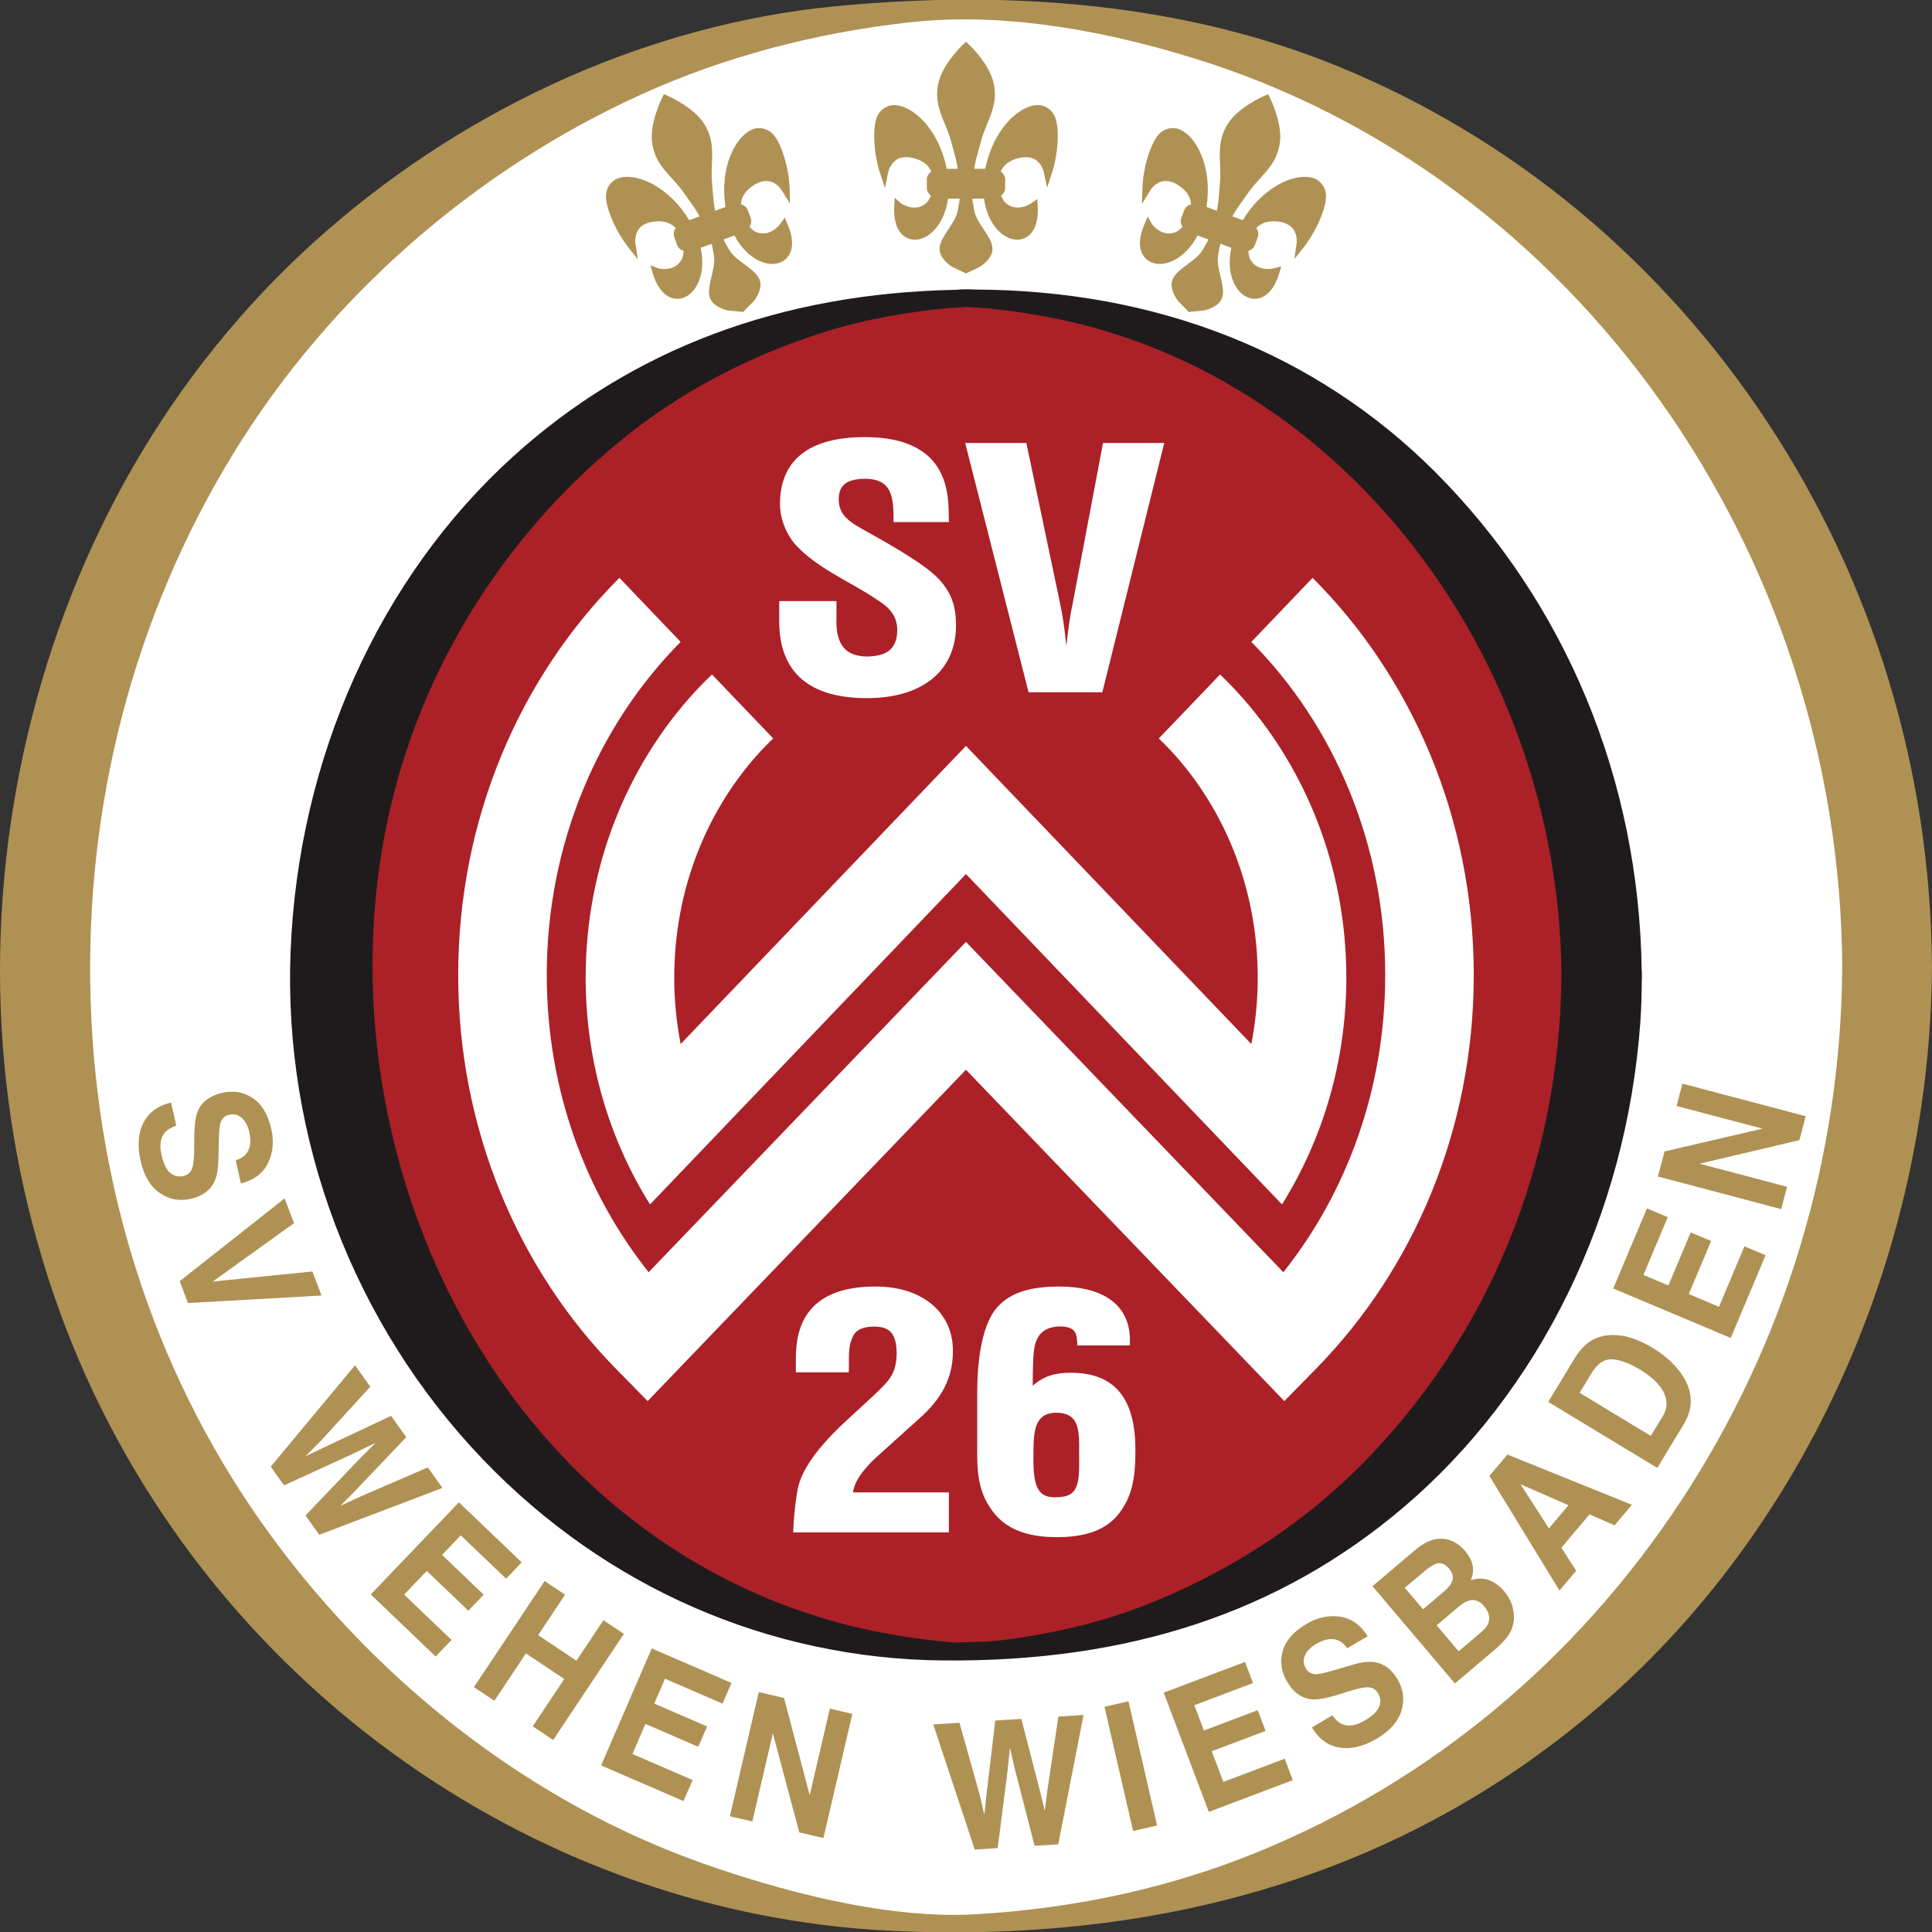
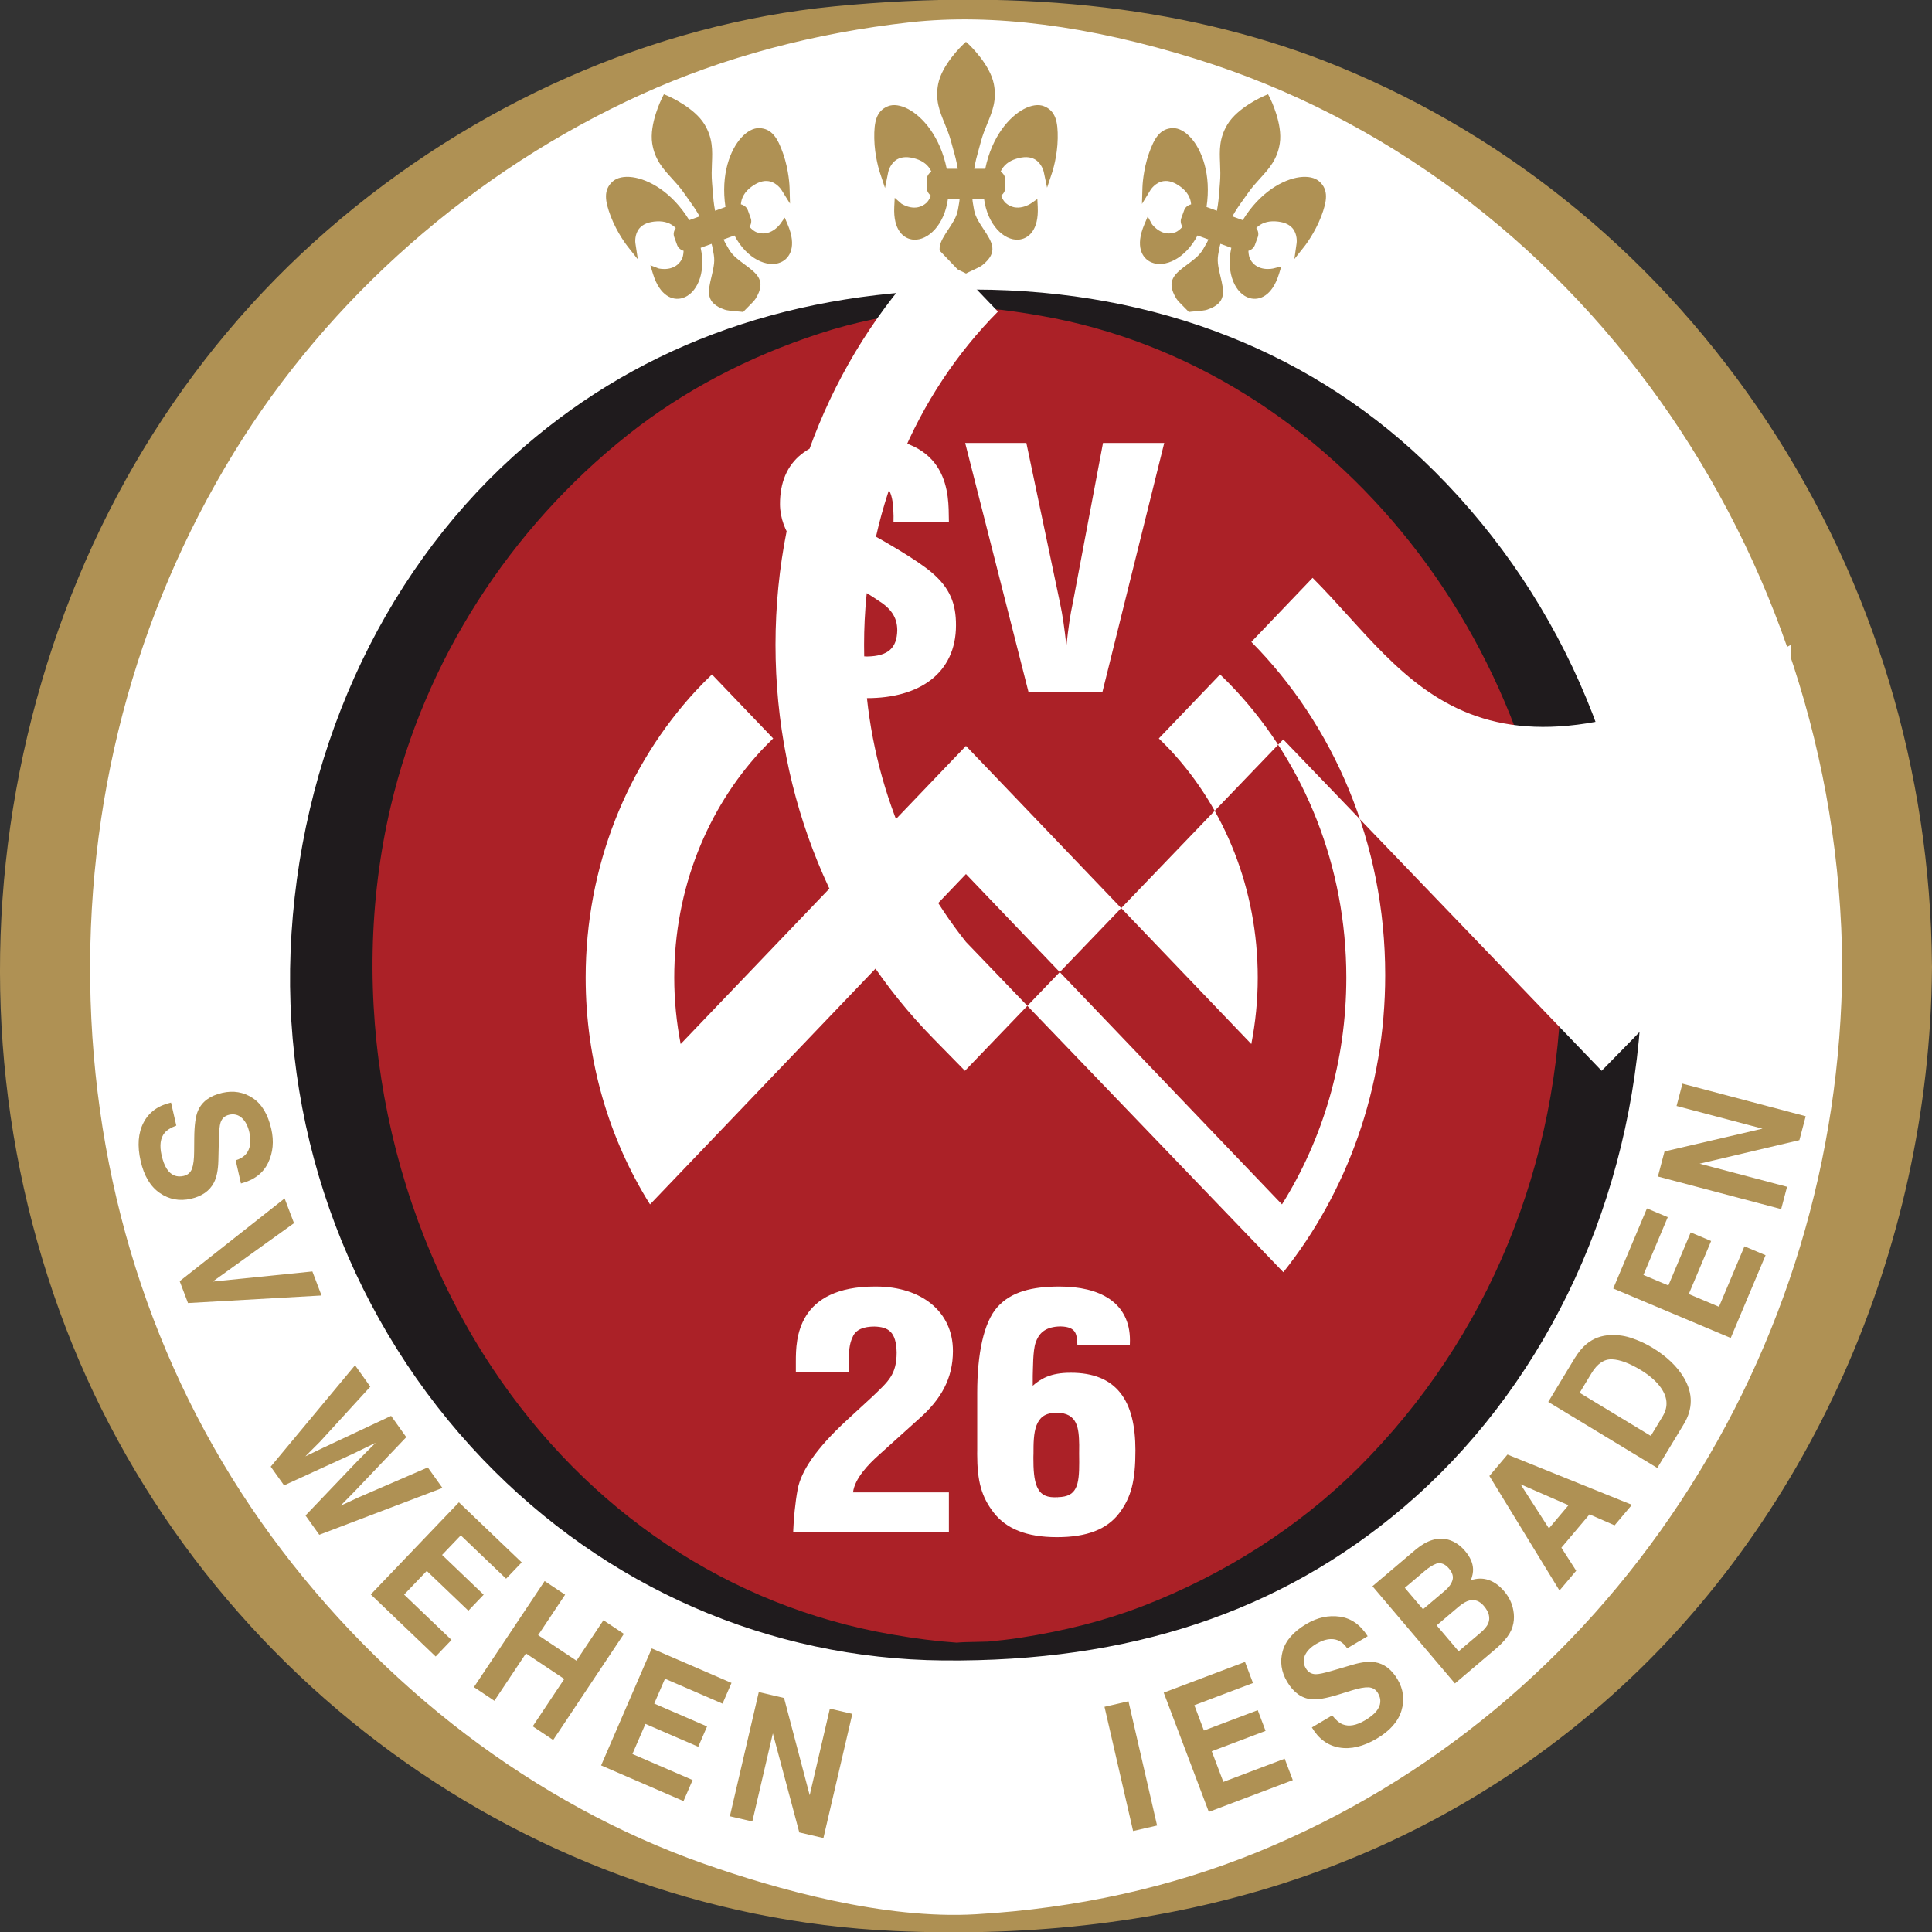
<svg xmlns="http://www.w3.org/2000/svg" xmlns:xlink="http://www.w3.org/1999/xlink" version="1.1" id="Ebene_1" x="0px" y="0px" width="400px" height="400px" viewBox="0 0 400 400" enable-background="new 0 0 400 400" xml:space="preserve">
  <rect x="0" y="0" width="400" height="400" fill="#333333" stroke="none" />
  <g>
    <path fill="#FFFFFF" d="M397.929,200.156c0,109.303-88.617,197.926-197.923,197.926c-109.327,0-197.934-88.623-197.934-197.926   C2.072,90.849,90.678,2.227,200.005,2.227C309.312,2.227,397.929,90.849,397.929,200.156" />
    <path fill="#AB2127" d="M329.953,201.875c0,77.287-58.183,139.945-129.953,139.945c-71.771,0-129.953-62.658-129.953-139.945   c0-77.296,58.182-139.953,129.953-139.953C271.771,61.922,329.953,124.579,329.953,201.875" />
    <g>
      <defs>
        <rect id="SVGID_1_" y="-0.069" width="400" height="400.137" />
      </defs>
      <clipPath id="SVGID_2_">
        <use xlink:href="#SVGID_1_" overflow="visible" />
      </clipPath>
      <path clip-path="url(#SVGID_2_)" fill="#1F1B1D" d="M339.948,202.809c0.003-0.004-0.018-0.908-0.021-0.969l0.006-0.913    l-0.038-0.024c-0.544-39.521-15.727-76.18-42.836-103.261c-24.587-24.555-57.536-37.59-95.284-37.694c-0.008,0-0.014,0-0.02,0    c-0.518-0.053-1.104-0.053-1.719-0.053c-0.764,0-1.466,0.026-2.05,0.104c-36.323,0.68-67.201,12.252-91.803,34.563    c-27.643,25.065-44.421,62.372-46.02,102.374c-1.557,38.835,12.957,77.189,39.818,105.22    c25.407,26.514,59.258,41.295,95.313,41.625c38.574,0.352,69.72-10.004,95.226-31.654c28.327-24.049,46.22-60.654,49.091-100.434    c0.223-3.055,0.28-6.125,0.305-8.865 M204.552,339.875c-0.156,0.008-1.117,0.027-1.969,0.047c-2.161,0.043-3.568,0.07-4.49,0.174    c-4.114-0.281-8.531-0.838-13.601-1.721c-33.465-5.818-62.761-25.365-82.494-55.039c-22.439-33.752-30.317-77.297-21.083-116.47    c7.079-30.037,24.506-57.32,49.057-76.82c11.435-9.078,24.812-16.148,39.761-21.007c7.018-2.298,14.708-3.892,23.513-4.937    c2.117-0.235,4.277-0.418,6.409-0.522c0.108-0.026,0.198-0.026,0.3-0.026c0.142,0,0.268,0,0.415,0.026    c4.407,0.183,9.222,0.758,15.152,1.803c60.893,10.58,107.213,69.25,107.761,136.494c-0.317,39.023-15.197,75.201-41.892,101.861    c-12.316,12.301-27.87,22.279-44.978,28.857c-7.559,2.908-15.823,5.031-25.267,6.5    C208.967,339.436,206.726,339.656,204.552,339.875L204.552,339.875z" />
      <path clip-path="url(#SVGID_2_)" fill="#AF9154" d="M399.989,199.712c-0.318-40.147-12.074-78.944-34.025-112.25    c-22.038-33.411-52.756-58.905-88.843-73.691c-29.578-12.121-64.679-16.3-104.325-12.46    C135.229,4.969,97.938,21.426,67.792,47.652c-29.842,25.939-51.006,60.838-61.202,100.92    c-10.107,39.736-8.565,80.966,4.456,119.236c25.65,75.385,95.6,128.418,174.055,131.977    c58.371,2.645,107.771-13.236,146.824-47.201c42.182-36.686,67.609-93.527,68.07-152.102c0.001-0.104,0.004-0.221,0.004-0.35    v-0.024C400,199.962,399.997,199.833,399.989,199.712 M260.555,383.377c-18.018,7.381-37.711,11.74-58.535,12.953    c-18.88,1.1-41.121-5.109-56.458-10.516c-34.561-12.188-66.314-36.268-89.42-67.805c-23.186-31.648-36.114-69.994-37.384-110.883    c-1.256-40.542,9.015-79.783,29.704-113.474c19.656-32.026,49.629-58.357,84.393-74.135c16.943-7.68,35.667-12.695,55.651-14.916    c16.998-1.854,36.893,0.679,59.125,7.602c78.252,24.319,133.265,101.589,133.785,187.907    c-0.242,39.613-11.817,77.921-33.479,110.781C326.26,343.768,296.046,368.83,260.555,383.377L260.555,383.377z" />
    </g>
    <path fill="#AF9154" d="M36.5,233.043c-1.139,0.424-1.949,0.928-2.427,1.514c-0.87,1.07-1.079,2.609-0.619,4.619   c0.274,1.205,0.637,2.152,1.089,2.838c0.859,1.301,2.016,1.787,3.474,1.455c0.846-0.193,1.426-0.693,1.731-1.498   c0.295-0.801,0.444-2,0.447-3.594l0.021-2.729c0.023-2.682,0.282-4.582,0.776-5.695c0.82-1.883,2.492-3.111,5.018-3.689   c2.304-0.527,4.399-0.174,6.283,1.057c1.886,1.227,3.176,3.371,3.874,6.424c0.583,2.551,0.361,4.893-0.666,7.021   c-1.026,2.129-2.897,3.551-5.614,4.262l-1.094-4.803c1.528-0.441,2.481-1.338,2.86-2.684c0.249-0.896,0.235-1.936-0.034-3.125   c-0.301-1.318-0.823-2.307-1.56-2.969c-0.739-0.66-1.609-0.875-2.61-0.648c-0.919,0.211-1.517,0.756-1.794,1.635   c-0.188,0.568-0.303,1.709-0.34,3.422l-0.107,4.439c-0.047,1.945-0.355,3.467-0.925,4.563c-0.885,1.705-2.474,2.814-4.768,3.34   c-2.351,0.535-4.496,0.139-6.436-1.199c-1.938-1.336-3.26-3.541-3.963-6.625c-0.719-3.15-0.52-5.801,0.601-7.953   c1.118-2.154,3.018-3.537,5.692-4.146" />
    <polyline fill="#AF9154" points="64.675,263.242 66.569,268.219 38.921,269.783 37.202,265.256 58.926,248.121 60.872,253.24    44.033,265.338  " />
    <polyline fill="#AF9154" points="76.666,287.1 66.235,298.512 63.22,301.525 66.984,299.711 80.973,293.143 84.113,297.549    73.497,308.693 70.503,311.746 74.236,310.014 88.574,303.811 91.605,308.061 66.104,317.758 63.254,313.766 74.105,302.391    77.76,298.723 73.103,300.982 58.813,307.529 56.05,303.652 73.507,282.666  " />
    <polyline fill="#AF9154" points="104.781,326.852 95.4,317.877 91.527,321.928 100.136,330.164 96.97,333.479 88.357,325.242    83.667,330.148 93.48,339.533 90.199,342.963 76.765,330.113 95.011,311.041 108.012,323.475  " />
    <polyline fill="#AF9154" points="98.119,349.305 112.76,327.342 116.998,330.164 111.415,338.541 119.352,343.83 124.934,335.455    129.171,338.279 114.529,360.246 110.292,357.42 116.828,347.615 108.892,342.324 102.356,352.131  " />
    <polyline fill="#AF9154" points="149.592,352.723 137.679,347.566 135.452,352.709 146.389,357.443 144.565,361.652    133.632,356.918 130.936,363.146 143.398,368.541 141.514,372.896 124.454,365.512 134.938,341.287 151.45,348.434  " />
    <polyline fill="#AF9154" points="157.099,350.328 162.33,351.549 167.639,371.682 171.815,353.758 176.467,354.84 170.481,380.547    165.488,379.385 160.011,358.879 155.762,377.121 151.111,376.039  " />
-     <polyline fill="#AF9154" points="198.651,356.678 202.826,371.561 203.792,375.715 204.244,371.559 206.06,356.215    211.456,355.875 215.31,370.777 216.317,374.936 216.818,370.85 219.128,355.396 224.338,355.072 219.1,381.846 214.202,382.15    210.281,366.93 209.098,361.891 208.555,367.039 206.561,382.631 201.809,382.928 193.221,357.016  " />
    <polyline fill="#AF9154" points="239.56,377.955 234.595,379.094 228.675,353.373 233.638,352.23  " />
    <polyline fill="#AF9154" points="259.418,348.455 247.276,353.047 249.257,358.289 260.403,354.074 262.023,358.363    250.88,362.578 253.28,368.926 265.981,364.123 267.66,368.561 250.273,375.135 240.937,350.447 257.765,344.084  " />
    <path fill="#AF9154" d="M275.82,355.158c0.75,0.959,1.475,1.574,2.178,1.854c1.288,0.502,2.815,0.23,4.59-0.82   c1.063-0.627,1.855-1.258,2.373-1.898c0.979-1.215,1.088-2.465,0.33-3.752c-0.443-0.752-1.098-1.15-1.957-1.195   c-0.852-0.037-2.036,0.186-3.56,0.668l-2.604,0.811c-2.562,0.793-4.451,1.123-5.662,0.992c-2.042-0.209-3.724-1.426-5.04-3.656   c-1.201-2.035-1.505-4.137-0.906-6.307c0.597-2.172,2.243-4.051,4.942-5.646c2.254-1.328,4.55-1.83,6.891-1.498   c2.344,0.326,4.261,1.676,5.768,4.049l-4.241,2.506c-0.887-1.322-2.027-1.957-3.428-1.91c-0.927,0.037-1.917,0.365-2.963,0.986   c-1.167,0.686-1.951,1.482-2.356,2.389c-0.401,0.9-0.345,1.797,0.182,2.68c0.478,0.814,1.178,1.219,2.1,1.213   c0.598,0.008,1.719-0.232,3.363-0.715l4.259-1.25c1.868-0.549,3.412-0.719,4.629-0.51c1.892,0.328,3.433,1.502,4.63,3.527   c1.228,2.076,1.499,4.242,0.82,6.496c-0.684,2.252-2.387,4.182-5.108,5.791c-2.781,1.641-5.364,2.258-7.76,1.848   c-2.395-0.408-4.283-1.799-5.682-4.162" />
    <path fill="#AF9154" d="M299.869,318.779c1.294,0.369,2.453,1.15,3.463,2.342c1.045,1.23,1.594,2.463,1.648,3.699   c0.031,0.691-0.119,1.479-0.456,2.357c1.273-0.434,2.494-0.455,3.667-0.057c1.176,0.396,2.252,1.178,3.231,2.334   c1.014,1.193,1.639,2.496,1.888,3.914c0.181,0.928,0.188,1.83,0.02,2.709c-0.181,1-0.602,1.932-1.258,2.803   c-0.657,0.871-1.462,1.709-2.413,2.514l-8.43,7.15l-17.07-20.133l9.042-7.668C295.514,318.846,297.737,318.191,299.869,318.779    M290.855,328.742l3.765,4.439l4.547-3.854c0.811-0.689,1.334-1.416,1.556-2.178c0.226-0.76-0.024-1.566-0.736-2.412   c-0.8-0.938-1.656-1.275-2.584-1.006c-0.754,0.281-1.584,0.799-2.477,1.561L290.855,328.742L290.855,328.742z M297.444,336.516   l4.551,5.367l4.542-3.85c0.813-0.689,1.345-1.344,1.597-1.961c0.449-1.135,0.148-2.32-0.901-3.559   c-0.892-1.049-1.897-1.43-3.023-1.146c-0.625,0.156-1.348,0.572-2.159,1.242L297.444,336.516L297.444,336.516z" />
    <path fill="#AF9154" d="M308.361,305.58l3.746-4.43l25.762,10.404l-3.588,4.25l-5.19-2.27l-5.826,6.898l3.067,4.773l-3.457,4.096    M320.688,316.436l4.05-4.799l-9.931-4.34L320.688,316.436L320.688,316.436z" />
    <path fill="#AF9154" d="M328.484,278.252c1.409-1.16,3.087-1.773,5.024-1.844c1.567-0.053,3.089,0.184,4.553,0.715   c1.472,0.521,2.797,1.143,3.983,1.861c3.001,1.816,5.205,3.918,6.61,6.301c1.886,3.217,1.87,6.416-0.05,9.586l-5.479,9.049   l-22.579-13.672l5.478-9.045C326.832,279.914,327.653,278.93,328.484,278.252 M327.048,288.367l14.734,8.922l2.454-4.051   c1.253-2.07,1.032-4.18-0.67-6.328c-0.933-1.176-2.232-2.27-3.899-3.277c-2.296-1.391-4.264-2.123-5.897-2.199   c-1.639-0.072-3.063,0.889-4.271,2.885L327.048,288.367L327.048,288.367z" />
    <polyline fill="#AF9154" points="345.292,252.004 340.254,263.965 345.419,266.143 350.044,255.158 354.271,256.939    349.645,267.922 355.896,270.557 361.171,258.039 365.545,259.881 358.33,277.014 334.002,266.771 340.984,250.188  " />
    <polyline fill="#AF9154" points="343.252,243.588 344.623,238.393 364.907,233.676 347.113,228.979 348.332,224.359    373.854,231.102 372.546,236.057 351.886,240.928 369.994,245.711 368.775,250.33  " />
    <path fill="#AF9154" d="M273.151,37.566c-0.906-0.804-2.371-1.115-4.131-0.875c-3.349,0.462-8.145,3.056-11.723,8.889l-2.146-0.781   c0.724-1.307,1.413-2.286,2.246-3.443l0.966-1.359c0.842-1.212,1.729-2.181,2.584-3.124c1.799-1.975,3.498-3.84,4.022-7.186   c0.629-4.025-1.917-9.169-2.021-9.383l-0.412-0.796l-0.813,0.35c-0.221,0.097-5.478,2.4-7.582,5.888   c-1.755,2.899-1.649,5.42-1.539,8.09c0.053,1.272,0.106,2.583-0.027,4.054l-0.133,1.654c-0.106,1.424-0.212,2.623-0.495,4.088   l-2.146-0.782c1.013-6.771-0.999-11.841-3.262-14.343c-1.198-1.317-2.516-2.02-3.731-1.986c-2.622,0.081-3.833,2.08-4.947,5.277   c-1.22,3.511-1.326,6.857-1.329,6.999l-0.1,3.427l1.785-2.92c0.007-0.016,0.958-1.516,2.612-1.795   c1.114-0.188,2.348,0.22,3.659,1.209c1.335,1.008,2.022,2.218,2.121,3.587c-0.703,0.19-1.219,0.613-1.434,1.212l-0.606,1.661   c-0.209,0.58-0.108,1.215,0.253,1.781c-0.548,0.604-1.058,0.961-1.388,1.095c-2.799,1.12-4.75-1.398-4.928-1.633l-0.881-1.596   l-0.723,1.708c-1.88,4.449-0.477,6.936,1.462,7.777c2.714,1.179,7.011-0.661,9.567-5.556l2.264,0.823   c-0.103,0.199-0.176,0.395-0.29,0.604l-0.114,0.202c-1.12,2.016-1.352,2.434-3.866,4.304c-2.69,1.985-4.63,3.422-2.392,7.108   c0.238,0.4,0.854,1.037,1.897,2.071c0.167,0.164,0.327,0.324,0.374,0.376l0.328,0.358l0.479-0.065   c0.072-0.011,0.313-0.029,0.542-0.05c1.457-0.117,2.326-0.211,2.776-0.366c4.078-1.382,3.516-3.73,2.735-6.98   c-0.731-3.049-0.643-3.519-0.204-5.778l0.045-0.235c0.045-0.23,0.115-0.431,0.168-0.648l2.261,0.825   c-1.182,5.395,0.923,9.566,3.761,10.407c2.026,0.601,4.697-0.402,6.116-5.018l0.47-1.533l-1.587,0.41   c-0.134,0.034-3.401,0.817-4.859-1.909c-0.172-0.317-0.337-0.917-0.367-1.729c0.623-0.191,1.127-0.614,1.342-1.205l0.606-1.661   c0.218-0.609,0.09-1.27-0.319-1.857c0.959-0.98,2.262-1.465,3.926-1.379c1.645,0.083,2.851,0.564,3.582,1.426   c1.087,1.275,0.852,3.044,0.852,3.059l-0.473,3.323c-0.003,0.004,2.086-2.631,2.086-2.631c0.087-0.109,2.155-2.745,3.478-6.217   C274.752,41.623,275.105,39.312,273.151,37.566 M216.147,21.987c-1.129-0.447-2.612-0.238-4.183,0.591   c-2.985,1.578-6.606,5.658-7.975,12.361h-2.287c0.234-1.474,0.55-2.631,0.937-4.002l0.44-1.609c0.38-1.426,0.882-2.641,1.361-3.816   c1.015-2.471,1.976-4.805,1.321-8.129c-0.784-3.997-4.937-7.959-5.109-8.127l-0.66-0.608l-0.641,0.608   c-0.175,0.167-4.331,4.13-5.112,8.127c-0.655,3.325,0.305,5.658,1.32,8.129c0.484,1.175,0.981,2.39,1.361,3.816l0.439,1.601   c0.388,1.375,0.697,2.534,0.935,4.01h-2.283c-1.369-6.708-4.993-10.783-7.977-12.361c-1.568-0.829-3.053-1.038-4.181-0.591   c-2.438,0.972-2.896,3.266-2.845,6.651c0.057,3.714,1.1,6.896,1.146,7.032l1.077,3.255l0.678-3.357   c0.003-0.016,0.385-1.752,1.841-2.581c0.985-0.559,2.282-0.595,3.854-0.115c1.6,0.491,2.659,1.393,3.22,2.646   c-0.595,0.42-0.932,0.992-0.932,1.63v1.769c0,0.614,0.314,1.175,0.846,1.586c-0.31,0.754-0.666,1.267-0.933,1.501   c-2.246,2.014-4.942,0.313-5.188,0.154l-1.375-1.202l-0.094,1.854c-0.245,4.823,1.923,6.68,4.034,6.807   c2.954,0.181,6.36-3.02,7.086-8.495h2.412c-0.025,0.222-0.028,0.431-0.069,0.666l-0.036,0.23c-0.36,2.278-0.435,2.751-2.16,5.368   c-1.849,2.785-3.18,4.799,0.184,7.495c0.359,0.295,1.157,0.685,2.491,1.298c0.211,0.099,0.419,0.193,0.481,0.225l0.431,0.225   l0.425-0.225c0.066-0.034,0.286-0.133,0.494-0.23c1.33-0.611,2.117-0.998,2.487-1.296c3.355-2.693,2.026-4.707,0.18-7.495   c-1.729-2.614-1.811-3.087-2.167-5.36l-0.038-0.235c-0.036-0.229-0.041-0.444-0.068-0.666h2.413c0.73,5.475,4.14,8.675,7.092,8.495   c2.11-0.127,4.278-1.984,4.03-6.807l-0.081-1.604l-1.354,0.93c-0.115,0.078-2.915,1.933-5.219-0.13   c-0.269-0.238-0.628-0.747-0.938-1.502c0.523-0.392,0.852-0.961,0.852-1.588v-1.769c0-0.647-0.345-1.225-0.934-1.638   c0.564-1.246,1.624-2.149,3.218-2.638c1.572-0.486,2.871-0.444,3.854,0.115c1.457,0.829,1.841,2.568,1.847,2.583l0.692,3.287   c0,0.002,1.059-3.187,1.059-3.187c0.046-0.136,1.088-3.32,1.143-7.032C219.039,25.252,218.58,22.959,216.147,21.987L216.147,21.987   z M162.477,45.056l-0.956,1.335c-0.08,0.112-2.081,2.813-4.948,1.661c-0.334-0.131-0.846-0.488-1.396-1.089   c0.358-0.548,0.472-1.197,0.256-1.784l-0.602-1.661c-0.223-0.608-0.748-1.032-1.44-1.22c0.105-1.364,0.792-2.576,2.122-3.582   c1.314-0.992,2.548-1.397,3.658-1.207c1.658,0.277,2.61,1.782,2.618,1.795l1.776,2.85c0.003,0.005-0.093-3.356-0.093-3.356   c-0.003-0.142-0.113-3.49-1.333-6.999c-1.113-3.197-2.327-5.196-4.945-5.279c-1.213-0.034-2.535,0.671-3.729,1.988   c-2.266,2.502-4.272,7.575-3.266,14.343l-2.148,0.782c-0.286-1.463-0.382-2.659-0.49-4.081l-0.135-1.661   c-0.132-1.471-0.078-2.785-0.028-4.054c0.106-2.67,0.214-5.191-1.536-8.093c-2.106-3.487-7.364-5.789-7.583-5.889l-0.825-0.344   l-0.397,0.791c-0.107,0.217-2.654,5.361-2.024,9.384c0.523,3.348,2.221,5.214,4.018,7.188c0.857,0.94,1.747,1.909,2.587,3.12   l0.962,1.355c0.833,1.159,1.52,2.142,2.25,3.448l-2.146,0.781c-3.578-5.836-8.38-8.427-11.723-8.889   c-1.758-0.241-3.224,0.07-4.13,0.875c-1.958,1.748-1.606,4.059-0.399,7.225c1.324,3.472,3.392,6.105,3.48,6.214l2.126,2.691   l-0.512-3.386c-0.003-0.015-0.236-1.778,0.849-3.054c0.733-0.862,1.94-1.342,3.582-1.426c1.671-0.086,2.973,0.399,3.932,1.384   c-0.415,0.598-0.539,1.252-0.319,1.85l0.602,1.661c0.211,0.58,0.698,0.999,1.341,1.202c-0.034,0.815-0.193,1.418-0.362,1.732   c-1.426,2.659-4.539,1.985-4.826,1.917l-1.699-0.658l0.544,1.773c1.417,4.616,4.091,5.619,6.117,5.019   c2.84-0.842,4.948-5.013,3.757-10.405l2.261-0.825c0.054,0.217,0.122,0.413,0.167,0.648l0.043,0.23   c0.442,2.262,0.531,2.732-0.193,5.783c-0.784,3.25-1.346,5.595,2.737,6.98c0.439,0.154,1.323,0.246,2.785,0.368   c0.234,0.019,0.457,0.037,0.527,0.047l0.482,0.063l0.325-0.357c0.05-0.056,0.22-0.223,0.385-0.387   c1.039-1.027,1.646-1.659,1.891-2.066c2.237-3.678,0.298-5.115-2.393-7.103c-2.517-1.868-2.756-2.283-3.869-4.298l-0.115-0.208   c-0.114-0.204-0.194-0.402-0.291-0.601l2.263-0.825c2.564,4.895,6.857,6.734,9.571,5.556c1.94-0.841,3.342-3.328,1.46-7.777   L162.477,45.056L162.477,45.056z" />
-     <path fill="#FFFFFF" d="M134.578,249.357l0.164-0.174l0.003,0.006l65.249-68.226l65.264,68.226l0.003-0.006l0.164,0.17   c8.431-13.461,13.318-29.627,13.321-46.951c-0.005-23.066-8.656-44.082-22.819-59.388c-1.074-1.161-2.189-2.279-3.325-3.372   l-12.683,13.25c0.869,0.837,1.721,1.69,2.546,2.578c11.019,11.902,17.942,28.477,17.938,46.932c0,4.727-0.468,9.32-1.332,13.754   l-59.08-61.722l-59.067,61.722c-0.859-4.432-1.331-9.027-1.329-13.754c-0.002-18.456,6.918-35.03,17.938-46.932   c0.83-0.89,1.684-1.747,2.549-2.583l-12.678-13.249c-1.14,1.095-2.257,2.212-3.331,3.376   c-14.163,15.307-22.815,36.322-22.818,59.388C121.255,219.727,126.143,235.896,134.578,249.357 M271.758,119.639l-12.678,13.262   c16.971,17.132,27.723,41.631,27.714,68.972c0.003,23.596-7.99,45.072-21.09,61.527l-65.713-68.386L134.294,263.4   c-13.103-16.455-21.093-37.932-21.091-61.527c-0.007-27.344,10.745-51.846,27.713-68.975l-12.674-13.262   c-20.613,20.605-33.369,49.883-33.379,82.237c0.002,31.951,12.455,60.91,32.613,81.467l6.611,6.744l65.902-68.605l65.916,68.605   l6.614-6.748c20.154-20.557,32.608-49.512,32.611-81.463C305.121,169.517,292.367,140.244,271.758,119.639L271.758,119.639z    M179.512,144.542c5.39,0,9.979-1.265,13.25-3.799c3.273-2.537,5.17-6.358,5.165-11.277c0.02-4.469-1.244-7.748-5.061-10.972   c-3.096-2.623-9.686-6.392-13.27-8.361c-3.458-1.923-5.948-3.252-5.948-6.789c0.044-3.143,1.905-4.159,5.479-4.229   c5.287,0.042,5.794,3.45,5.875,7.713c0,0.249-0.005,0.506-0.008,0.765l-0.005,0.497h11.472l-0.008-0.501   c-0.043-2.479,0.076-6.735-2.063-10.415c-2.142-3.7-6.59-6.69-15.34-6.675c-5.802,0-10.187,1.188-13.146,3.55   c-2.966,2.362-4.419,5.888-4.414,10.308c0,2.824,1.052,5.689,2.897,8.066c4.56,5.207,11.664,7.97,17.258,11.781   c2.733,1.677,4.113,3.496,4.126,6.274c-0.068,3.629-1.822,5.376-6.257,5.447c-4.775-0.055-6.279-2.785-6.352-7.161   c0-0.274,0.004-0.545,0.021-0.825v-3.49h-11.848v4.208c-0.003,4.6,1.188,8.6,4.105,11.441   C168.355,142.935,172.924,144.543,179.512,144.542L179.512,144.542z M228.23,143.327l12.814-51.613h-12.682l-0.072,0.402   l-6.13,32.468c-0.626,2.845-1.009,5.768-1.323,8.678c-0.016,0.138-0.03,0.279-0.052,0.42c-0.02-0.144-0.034-0.285-0.053-0.423   c-0.311-2.908-0.701-5.831-1.327-8.691l-6.908-32.854H199.83l13.124,51.613H228.23L228.23,143.327z M221.705,284.215   c-4.275-0.023-6.314,1.316-7.885,2.689v-2.063c0.073-1.502-0.004-5.084,0.595-6.863c0.624-1.768,1.75-3.121,4.581-3.332   c0.199-0.02,0.39-0.021,0.58-0.021c3.445,0.072,3.297,1.844,3.467,3.457l0.019,0.475h10.854l0.015-0.477   c0.006-0.201,0.011-0.395,0.011-0.588c0.011-3.867-1.564-6.727-4.197-8.525c-2.631-1.807-6.246-2.598-10.396-2.6   c-5.685,0-9.998,1.068-12.862,4.264c-2.853,3.199-4.16,9.758-4.162,17.725v11.926c-0.01,0.238-0.01,0.488-0.01,0.725   c0.002,5.666,0.885,8.908,3.438,12.189c2.555,3.287,6.754,5.064,13.065,5.057h0.05c6.212,0,10.342-1.652,12.854-4.965   c2.507-3.32,3.352-6.74,3.356-13.006c-0.003-5.16-0.956-9.168-3.146-11.922C229.738,285.6,226.329,284.207,221.705,284.215   L221.705,284.215z M222.717,308.105c-0.605,1.164-1.572,1.82-3.76,1.871l0.011,0.492l-0.035-0.492   c-0.231,0.016-0.445,0.023-0.649,0.023c-2.038-0.027-2.966-0.797-3.598-2.215c-0.607-1.428-0.742-3.557-0.734-5.975   c0-0.732,0.013-0.082,0.021-0.859c-0.005-2.059,0.014-4.254,0.626-5.848c0.634-1.574,1.666-2.582,4.139-2.611   c4.409,0.018,4.629,3.262,4.696,6.652c0,0.623-0.013,1.229-0.013,1.801c0,1.145,0.016,0.818,0.016,1.822   C223.445,305.057,223.325,306.914,222.717,308.105L222.717,308.105z M181.97,301.229l8.381-7.555   c4.48-3.955,6.951-8.303,6.942-13.957c0.016-8.26-6.655-13.318-15.797-13.35c-0.097-0.002-0.202-0.002-0.299-0.002   c-7.955-0.014-12.168,2.676-14.277,6.018c-2.11,3.332-2.145,7.186-2.146,9.484v2.256h10.951l0.015-0.48   c0.008-0.371,0.014-0.742,0.014-1.117v-0.875c-0.005-1.715,0.062-3.381,0.775-4.828c0.646-1.604,2.355-2.168,4.507-2.176   c2.881,0.086,4.523,1.057,4.607,5.404c-0.027,4.547-1.644,5.885-5.099,9.184l-5.177,4.768c-6.583,6.064-9.478,10.629-10.203,14.254   c-0.539,2.887-0.847,6.348-0.923,8.492l-0.02,0.512h32.236v-8.275h-19.847C176.953,306.07,179.89,303.076,181.97,301.229   L181.97,301.229z" />
+     <path fill="#FFFFFF" d="M134.578,249.357l0.164-0.174l0.003,0.006l65.249-68.226l65.264,68.226l0.003-0.006l0.164,0.17   c8.431-13.461,13.318-29.627,13.321-46.951c-0.005-23.066-8.656-44.082-22.819-59.388c-1.074-1.161-2.189-2.279-3.325-3.372   l-12.683,13.25c0.869,0.837,1.721,1.69,2.546,2.578c11.019,11.902,17.942,28.477,17.938,46.932c0,4.727-0.468,9.32-1.332,13.754   l-59.08-61.722l-59.067,61.722c-0.859-4.432-1.331-9.027-1.329-13.754c-0.002-18.456,6.918-35.03,17.938-46.932   c0.83-0.89,1.684-1.747,2.549-2.583l-12.678-13.249c-1.14,1.095-2.257,2.212-3.331,3.376   c-14.163,15.307-22.815,36.322-22.818,59.388C121.255,219.727,126.143,235.896,134.578,249.357 M271.758,119.639l-12.678,13.262   c16.971,17.132,27.723,41.631,27.714,68.972c0.003,23.596-7.99,45.072-21.09,61.527l-65.713-68.386c-13.103-16.455-21.093-37.932-21.091-61.527c-0.007-27.344,10.745-51.846,27.713-68.975l-12.674-13.262   c-20.613,20.605-33.369,49.883-33.379,82.237c0.002,31.951,12.455,60.91,32.613,81.467l6.611,6.744l65.902-68.605l65.916,68.605   l6.614-6.748c20.154-20.557,32.608-49.512,32.611-81.463C305.121,169.517,292.367,140.244,271.758,119.639L271.758,119.639z    M179.512,144.542c5.39,0,9.979-1.265,13.25-3.799c3.273-2.537,5.17-6.358,5.165-11.277c0.02-4.469-1.244-7.748-5.061-10.972   c-3.096-2.623-9.686-6.392-13.27-8.361c-3.458-1.923-5.948-3.252-5.948-6.789c0.044-3.143,1.905-4.159,5.479-4.229   c5.287,0.042,5.794,3.45,5.875,7.713c0,0.249-0.005,0.506-0.008,0.765l-0.005,0.497h11.472l-0.008-0.501   c-0.043-2.479,0.076-6.735-2.063-10.415c-2.142-3.7-6.59-6.69-15.34-6.675c-5.802,0-10.187,1.188-13.146,3.55   c-2.966,2.362-4.419,5.888-4.414,10.308c0,2.824,1.052,5.689,2.897,8.066c4.56,5.207,11.664,7.97,17.258,11.781   c2.733,1.677,4.113,3.496,4.126,6.274c-0.068,3.629-1.822,5.376-6.257,5.447c-4.775-0.055-6.279-2.785-6.352-7.161   c0-0.274,0.004-0.545,0.021-0.825v-3.49h-11.848v4.208c-0.003,4.6,1.188,8.6,4.105,11.441   C168.355,142.935,172.924,144.543,179.512,144.542L179.512,144.542z M228.23,143.327l12.814-51.613h-12.682l-0.072,0.402   l-6.13,32.468c-0.626,2.845-1.009,5.768-1.323,8.678c-0.016,0.138-0.03,0.279-0.052,0.42c-0.02-0.144-0.034-0.285-0.053-0.423   c-0.311-2.908-0.701-5.831-1.327-8.691l-6.908-32.854H199.83l13.124,51.613H228.23L228.23,143.327z M221.705,284.215   c-4.275-0.023-6.314,1.316-7.885,2.689v-2.063c0.073-1.502-0.004-5.084,0.595-6.863c0.624-1.768,1.75-3.121,4.581-3.332   c0.199-0.02,0.39-0.021,0.58-0.021c3.445,0.072,3.297,1.844,3.467,3.457l0.019,0.475h10.854l0.015-0.477   c0.006-0.201,0.011-0.395,0.011-0.588c0.011-3.867-1.564-6.727-4.197-8.525c-2.631-1.807-6.246-2.598-10.396-2.6   c-5.685,0-9.998,1.068-12.862,4.264c-2.853,3.199-4.16,9.758-4.162,17.725v11.926c-0.01,0.238-0.01,0.488-0.01,0.725   c0.002,5.666,0.885,8.908,3.438,12.189c2.555,3.287,6.754,5.064,13.065,5.057h0.05c6.212,0,10.342-1.652,12.854-4.965   c2.507-3.32,3.352-6.74,3.356-13.006c-0.003-5.16-0.956-9.168-3.146-11.922C229.738,285.6,226.329,284.207,221.705,284.215   L221.705,284.215z M222.717,308.105c-0.605,1.164-1.572,1.82-3.76,1.871l0.011,0.492l-0.035-0.492   c-0.231,0.016-0.445,0.023-0.649,0.023c-2.038-0.027-2.966-0.797-3.598-2.215c-0.607-1.428-0.742-3.557-0.734-5.975   c0-0.732,0.013-0.082,0.021-0.859c-0.005-2.059,0.014-4.254,0.626-5.848c0.634-1.574,1.666-2.582,4.139-2.611   c4.409,0.018,4.629,3.262,4.696,6.652c0,0.623-0.013,1.229-0.013,1.801c0,1.145,0.016,0.818,0.016,1.822   C223.445,305.057,223.325,306.914,222.717,308.105L222.717,308.105z M181.97,301.229l8.381-7.555   c4.48-3.955,6.951-8.303,6.942-13.957c0.016-8.26-6.655-13.318-15.797-13.35c-0.097-0.002-0.202-0.002-0.299-0.002   c-7.955-0.014-12.168,2.676-14.277,6.018c-2.11,3.332-2.145,7.186-2.146,9.484v2.256h10.951l0.015-0.48   c0.008-0.371,0.014-0.742,0.014-1.117v-0.875c-0.005-1.715,0.062-3.381,0.775-4.828c0.646-1.604,2.355-2.168,4.507-2.176   c2.881,0.086,4.523,1.057,4.607,5.404c-0.027,4.547-1.644,5.885-5.099,9.184l-5.177,4.768c-6.583,6.064-9.478,10.629-10.203,14.254   c-0.539,2.887-0.847,6.348-0.923,8.492l-0.02,0.512h32.236v-8.275h-19.847C176.953,306.07,179.89,303.076,181.97,301.229   L181.97,301.229z" />
  </g>
</svg>